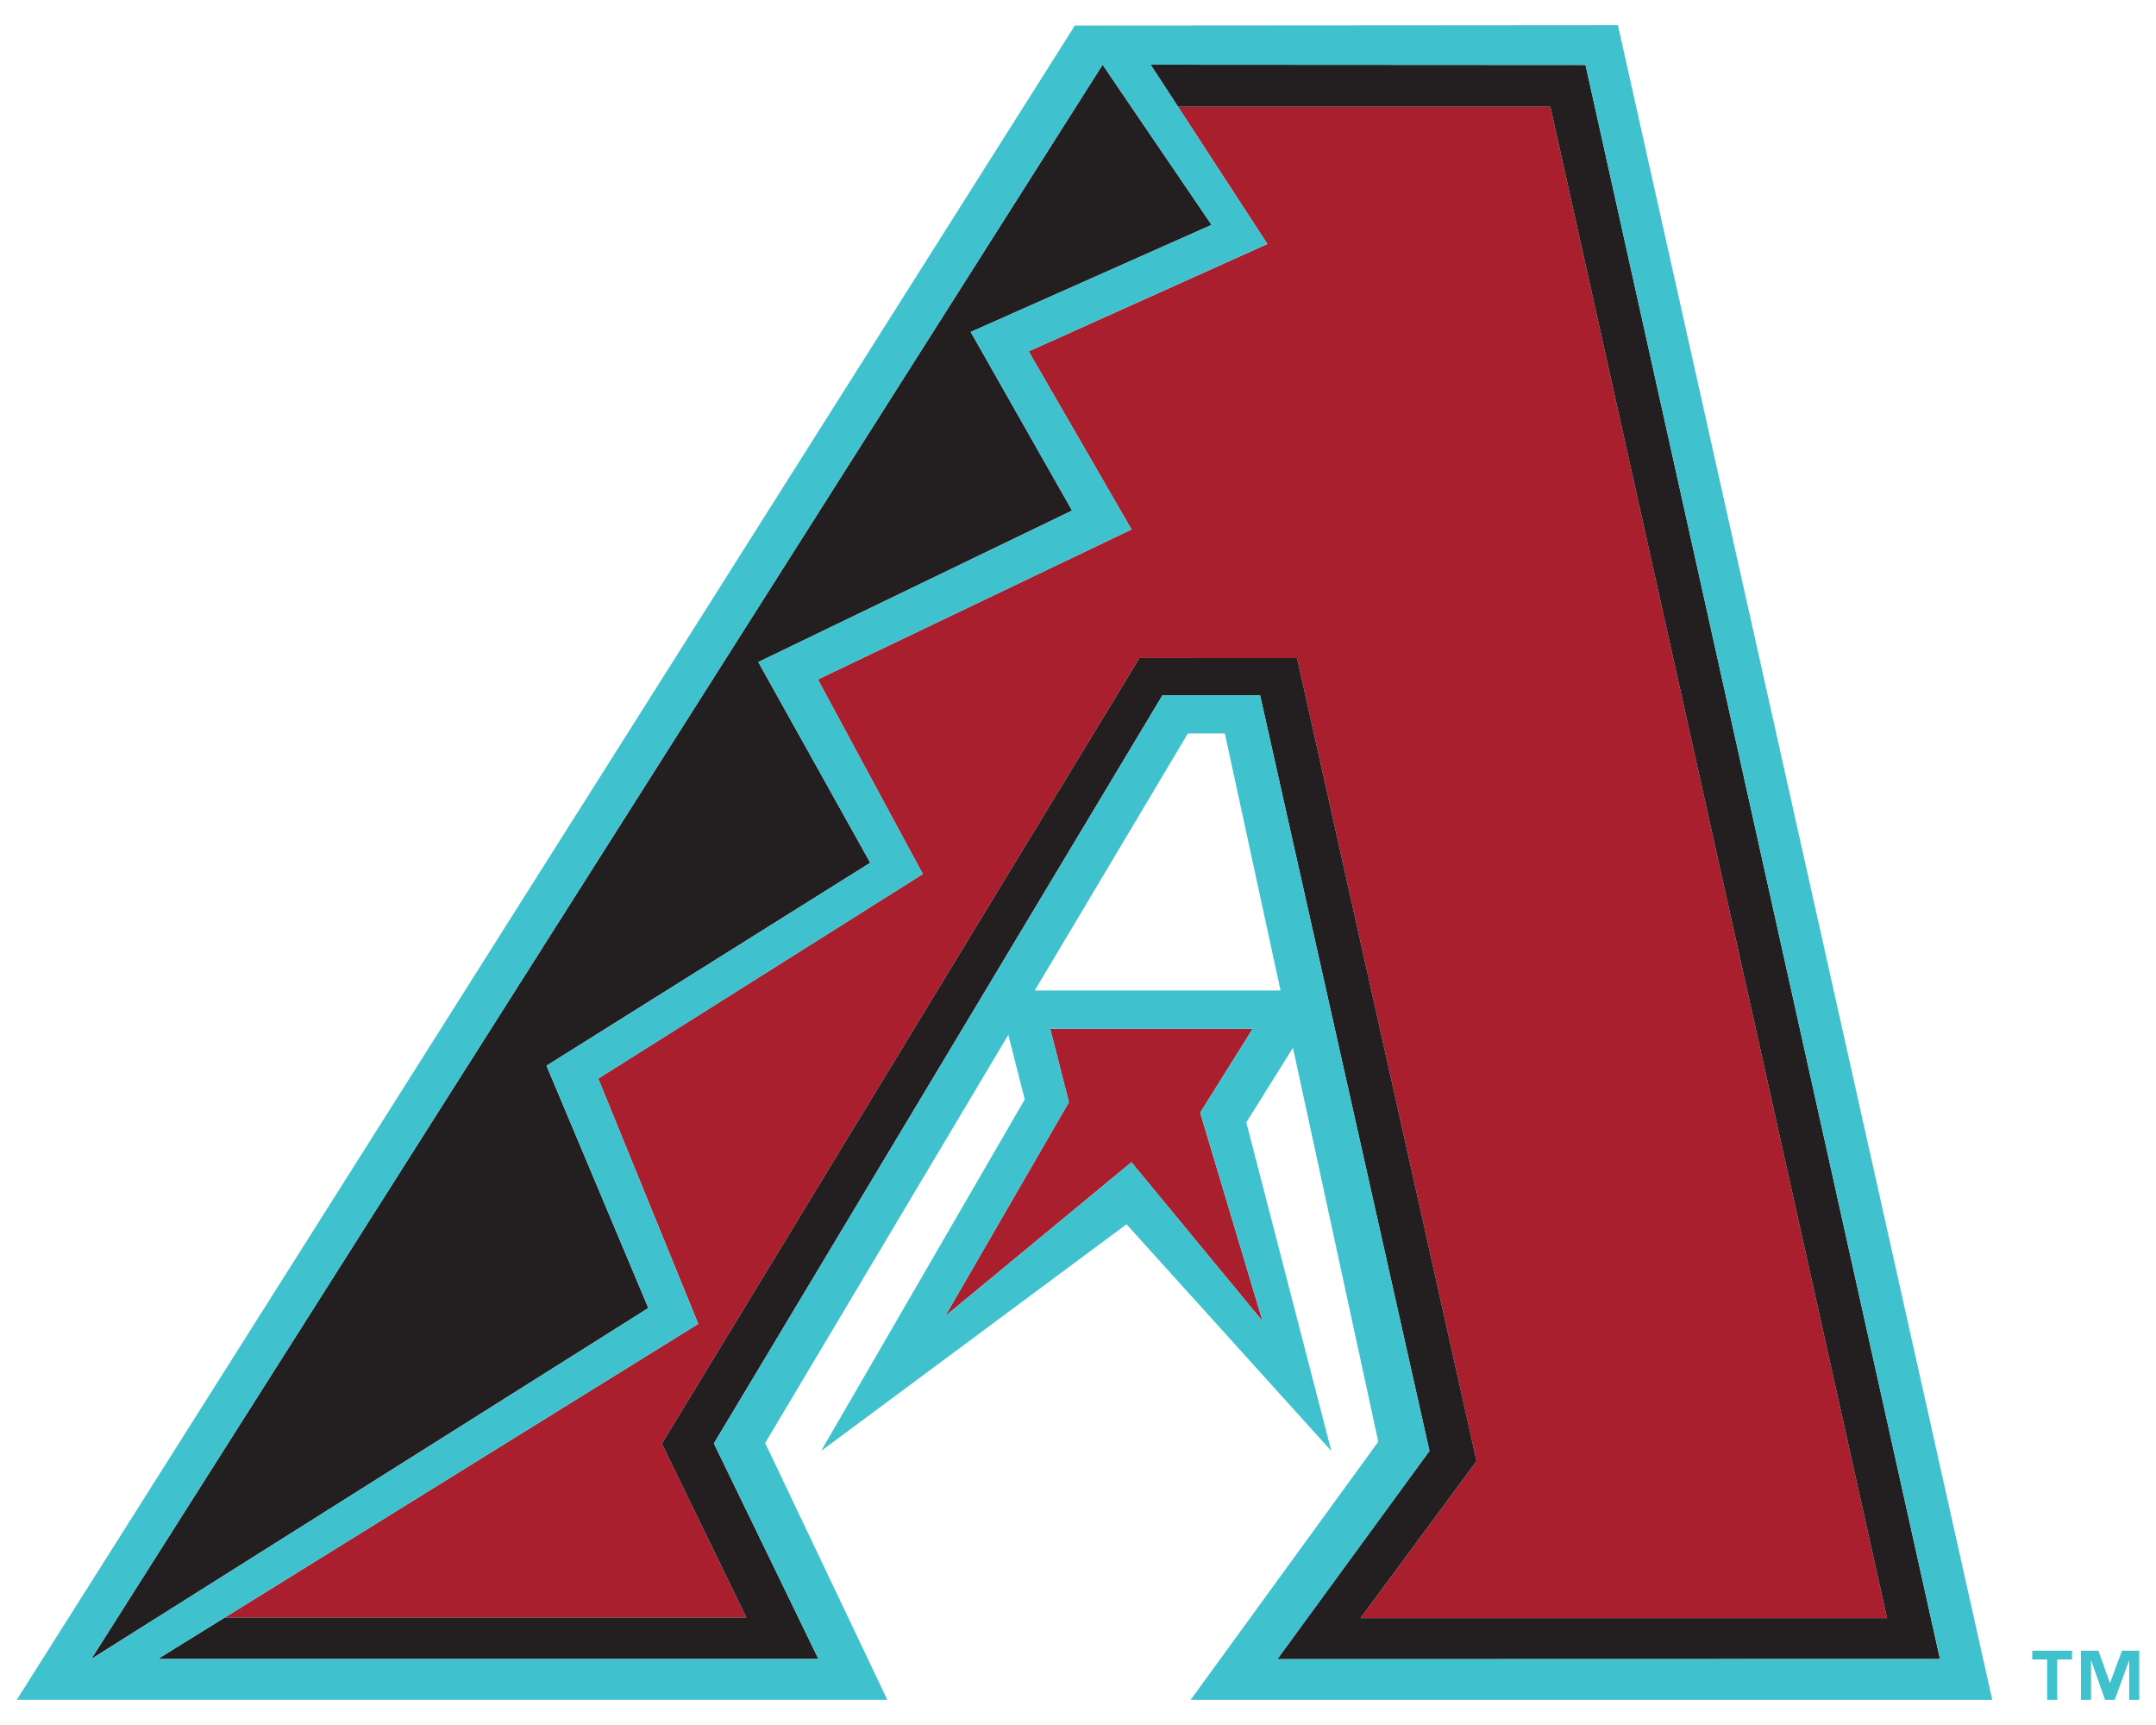
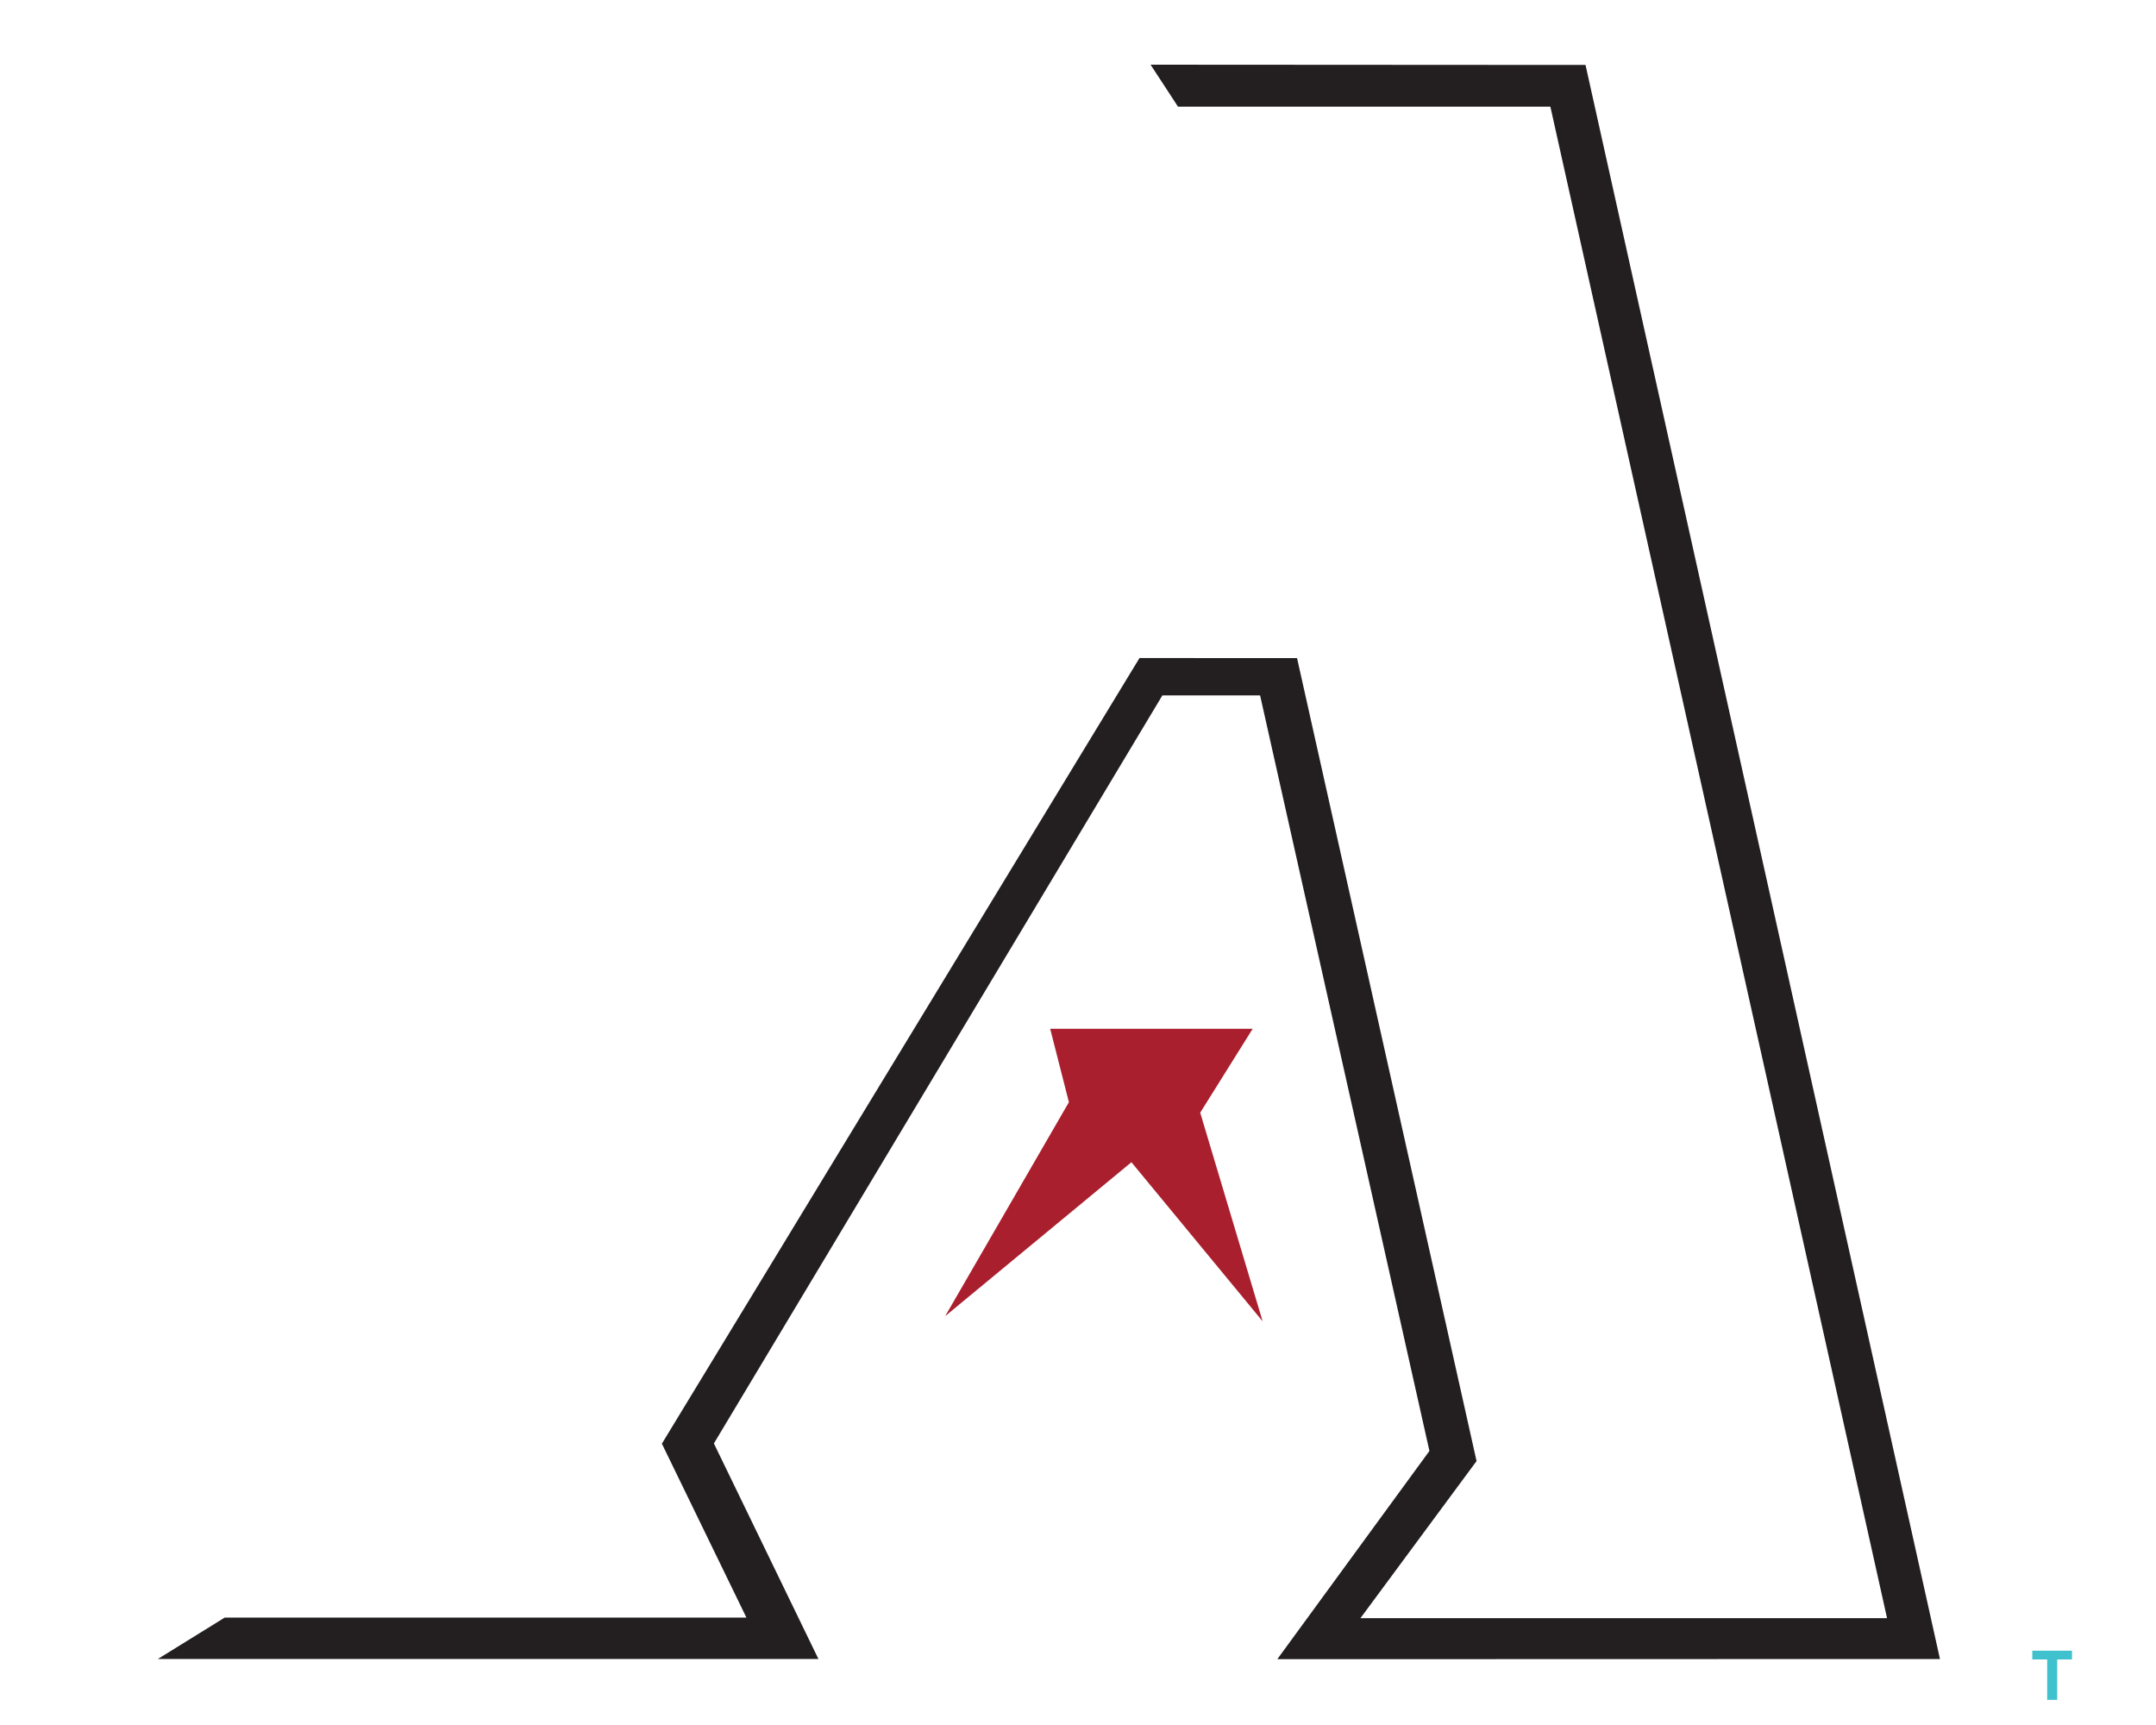
<svg xmlns="http://www.w3.org/2000/svg" id="Club_Art" data-name="Club Art" viewBox="0 0 500 400">
  <defs>
    <style>
      .cls-1 {
        fill: #3fc2cd;
      }

      .cls-1, .cls-2, .cls-3 {
        stroke-width: 0px;
      }

      .cls-2 {
        fill: #231f20;
      }

      .cls-3 {
        fill: #aa1f2e;
      }
    </style>
  </defs>
-   <polygon class="cls-1" points="150.36 303.31 27.24 380.87 27.23 380.87 150.36 303.31" />
-   <polygon class="cls-3" points="173.1 375.09 153.5 334.77 154.03 333.89 264.26 152.59 300.8 152.6 342.43 338.8 315.5 375.23 437.63 375.23 359.55 24.74 273.19 24.74 293.92 56.58 238.56 81.48 262.41 122.77 189.67 157.56 214.01 202.68 138.74 250.11 161.93 306.99 51.55 375.44 52.11 375.09 173.1 375.09" />
  <polygon class="cls-3" points="271.97 22.86 271.97 22.86 273.18 24.73 271.98 22.86 271.97 22.86" />
  <polygon class="cls-2" points="449.9 384.7 367.7 15.06 266.83 15 271.97 22.86 273.18 24.73 273.19 24.74 273.19 24.74 359.55 24.74 437.63 375.23 315.5 375.23 342.43 338.8 300.8 152.6 264.26 152.59 154.03 333.89 153.5 334.77 173.1 375.09 52.11 375.09 51.55 375.44 46.19 378.76 46.06 378.84 36.61 384.69 189.8 384.69 165.56 334.71 269.57 161.25 292.23 161.25 331.5 336.45 296.22 384.74 449.9 384.7" />
-   <polygon class="cls-2" points="225.12 76.98 280.98 52.15 257.49 17.63 255.71 15 21.17 384.69 27.24 380.87 150.36 303.31 126.74 247.12 201.82 200.06 175.86 153.52 248.63 118.39 225.12 76.98" />
  <path class="cls-3" d="m290.5,238.56h-46.95s3.53,13.92,4.34,17.02c-2.15,3.71-28.69,49.61-28.69,49.61,0,0,37.82-31.26,43.19-35.69,3.71,4.48,30.43,36.89,30.43,36.89,0,0-13.22-44.18-14.48-48.38,1.96-3.14,12.17-19.45,12.17-19.45" />
-   <path class="cls-1" d="m319.64,334.31l-43.52,59.86h185.91L375.54,7.3l-.33-1.47-125.94.09L3.89,394.16h201.89l-28.33-59.55,56.39-94.65,3.81,14.98-47.23,81.52,70.83-52.57,47.5,52.57-19.72-76.19,10.82-17.31,19.79,91.36Zm-57.25-64.81c-5.37,4.42-43.19,35.69-43.19,35.69,0,0,26.54-45.9,28.69-49.61-.8-3.1-4.33-17.02-4.33-17.02h46.95s-10.21,16.31-12.16,19.45c1.26,4.21,14.48,48.38,14.48,48.38,0,0-26.72-32.41-30.43-36.89m-22.43-39.82l35.51-59.6h8.58l12.91,59.6h-57.01ZM21.17,384.69L255.71,15l1.78,2.62,23.49,34.52-55.86,24.83,23.51,41.42-72.76,35.12,25.96,46.55-75.08,47.06,23.62,56.19-123.13,77.56h0s-6.07,3.82-6.07,3.82Zm168.64,0H36.61l125.31-77.7-23.18-56.88,75.27-47.43-24.34-45.12,72.73-34.8-23.84-41.29,55.35-24.9-20.73-31.83h0s-1.21-1.88-1.21-1.88l-5.14-7.86,100.87.06,82.21,369.64-153.68.04,35.28-48.29-39.28-175.21h-22.65l-104.02,173.46,24.25,49.98Z" />
-   <polygon class="cls-1" points="492.11 382.77 489.35 390.2 489.29 390.2 486.65 382.77 482.6 382.77 482.6 394.17 484.93 394.17 484.93 385.1 484.99 385.1 488.19 394.17 490.43 394.17 493.73 385.1 493.78 385.1 493.78 394.17 496.11 394.17 496.11 382.77 492.11 382.77" />
  <polygon class="cls-1" points="471.31 384.8 474.76 384.8 474.76 394.17 477.09 394.17 477.09 384.8 480.52 384.8 480.52 382.77 471.31 382.77 471.31 384.8" />
</svg>